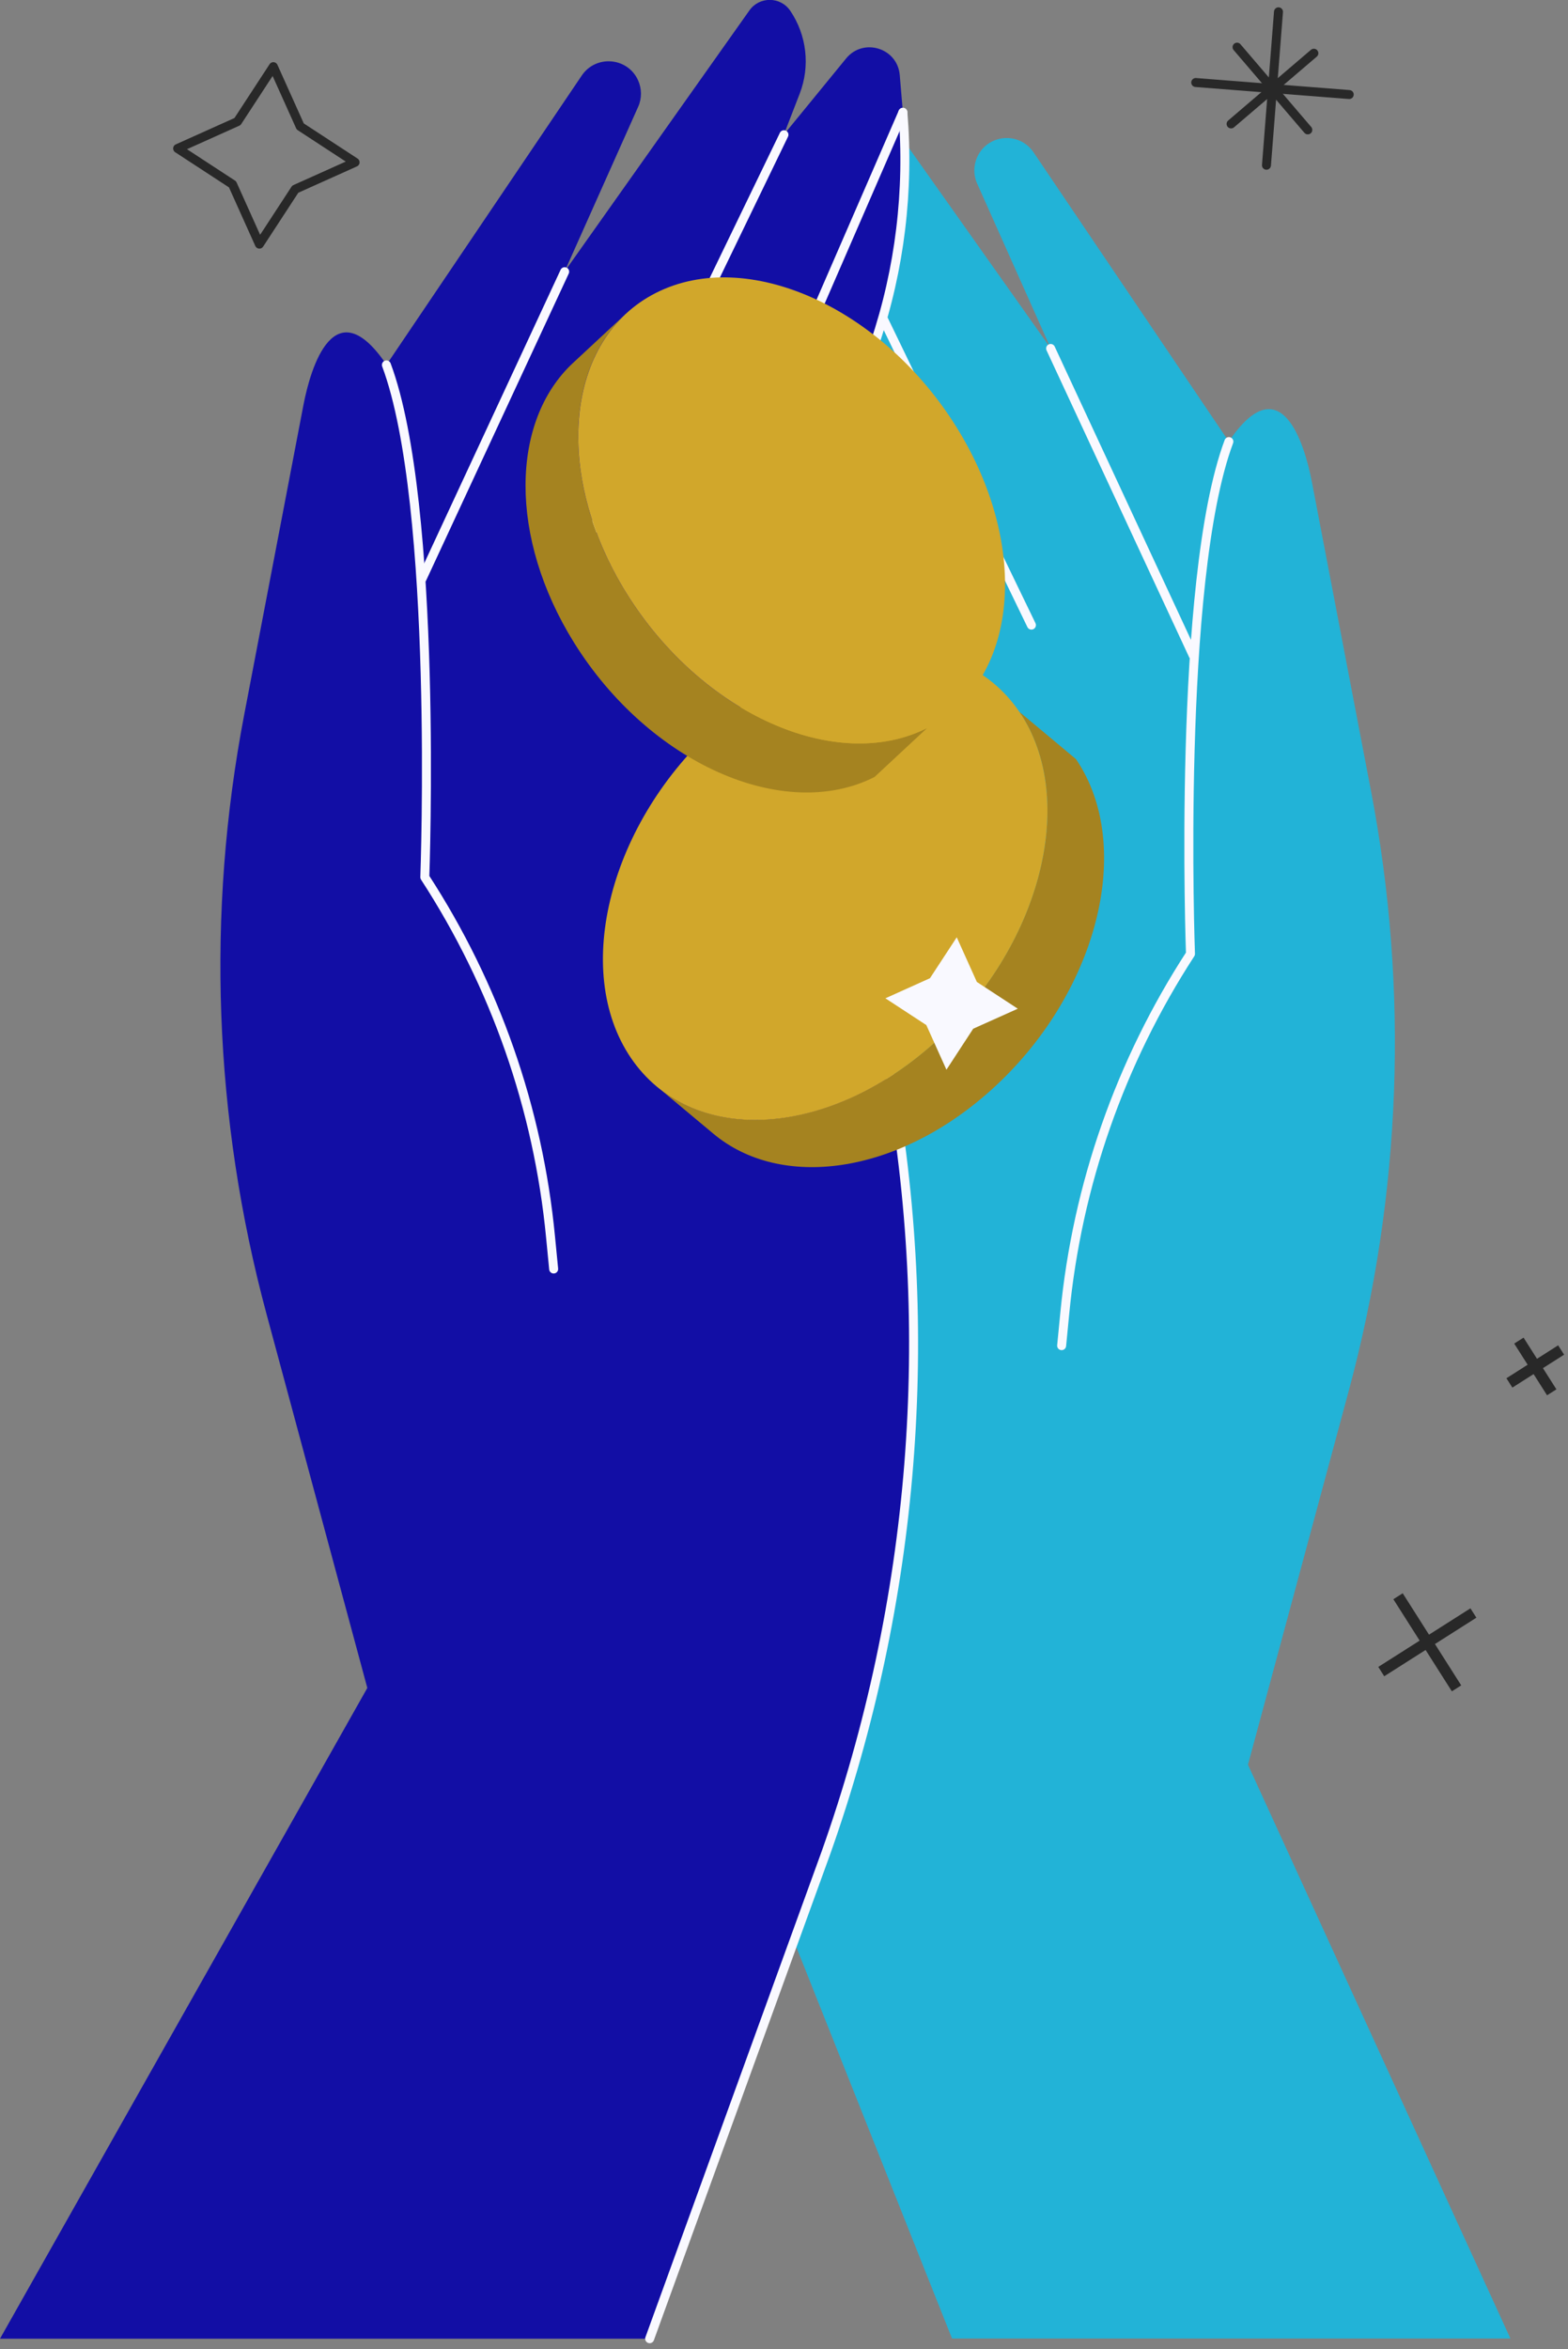
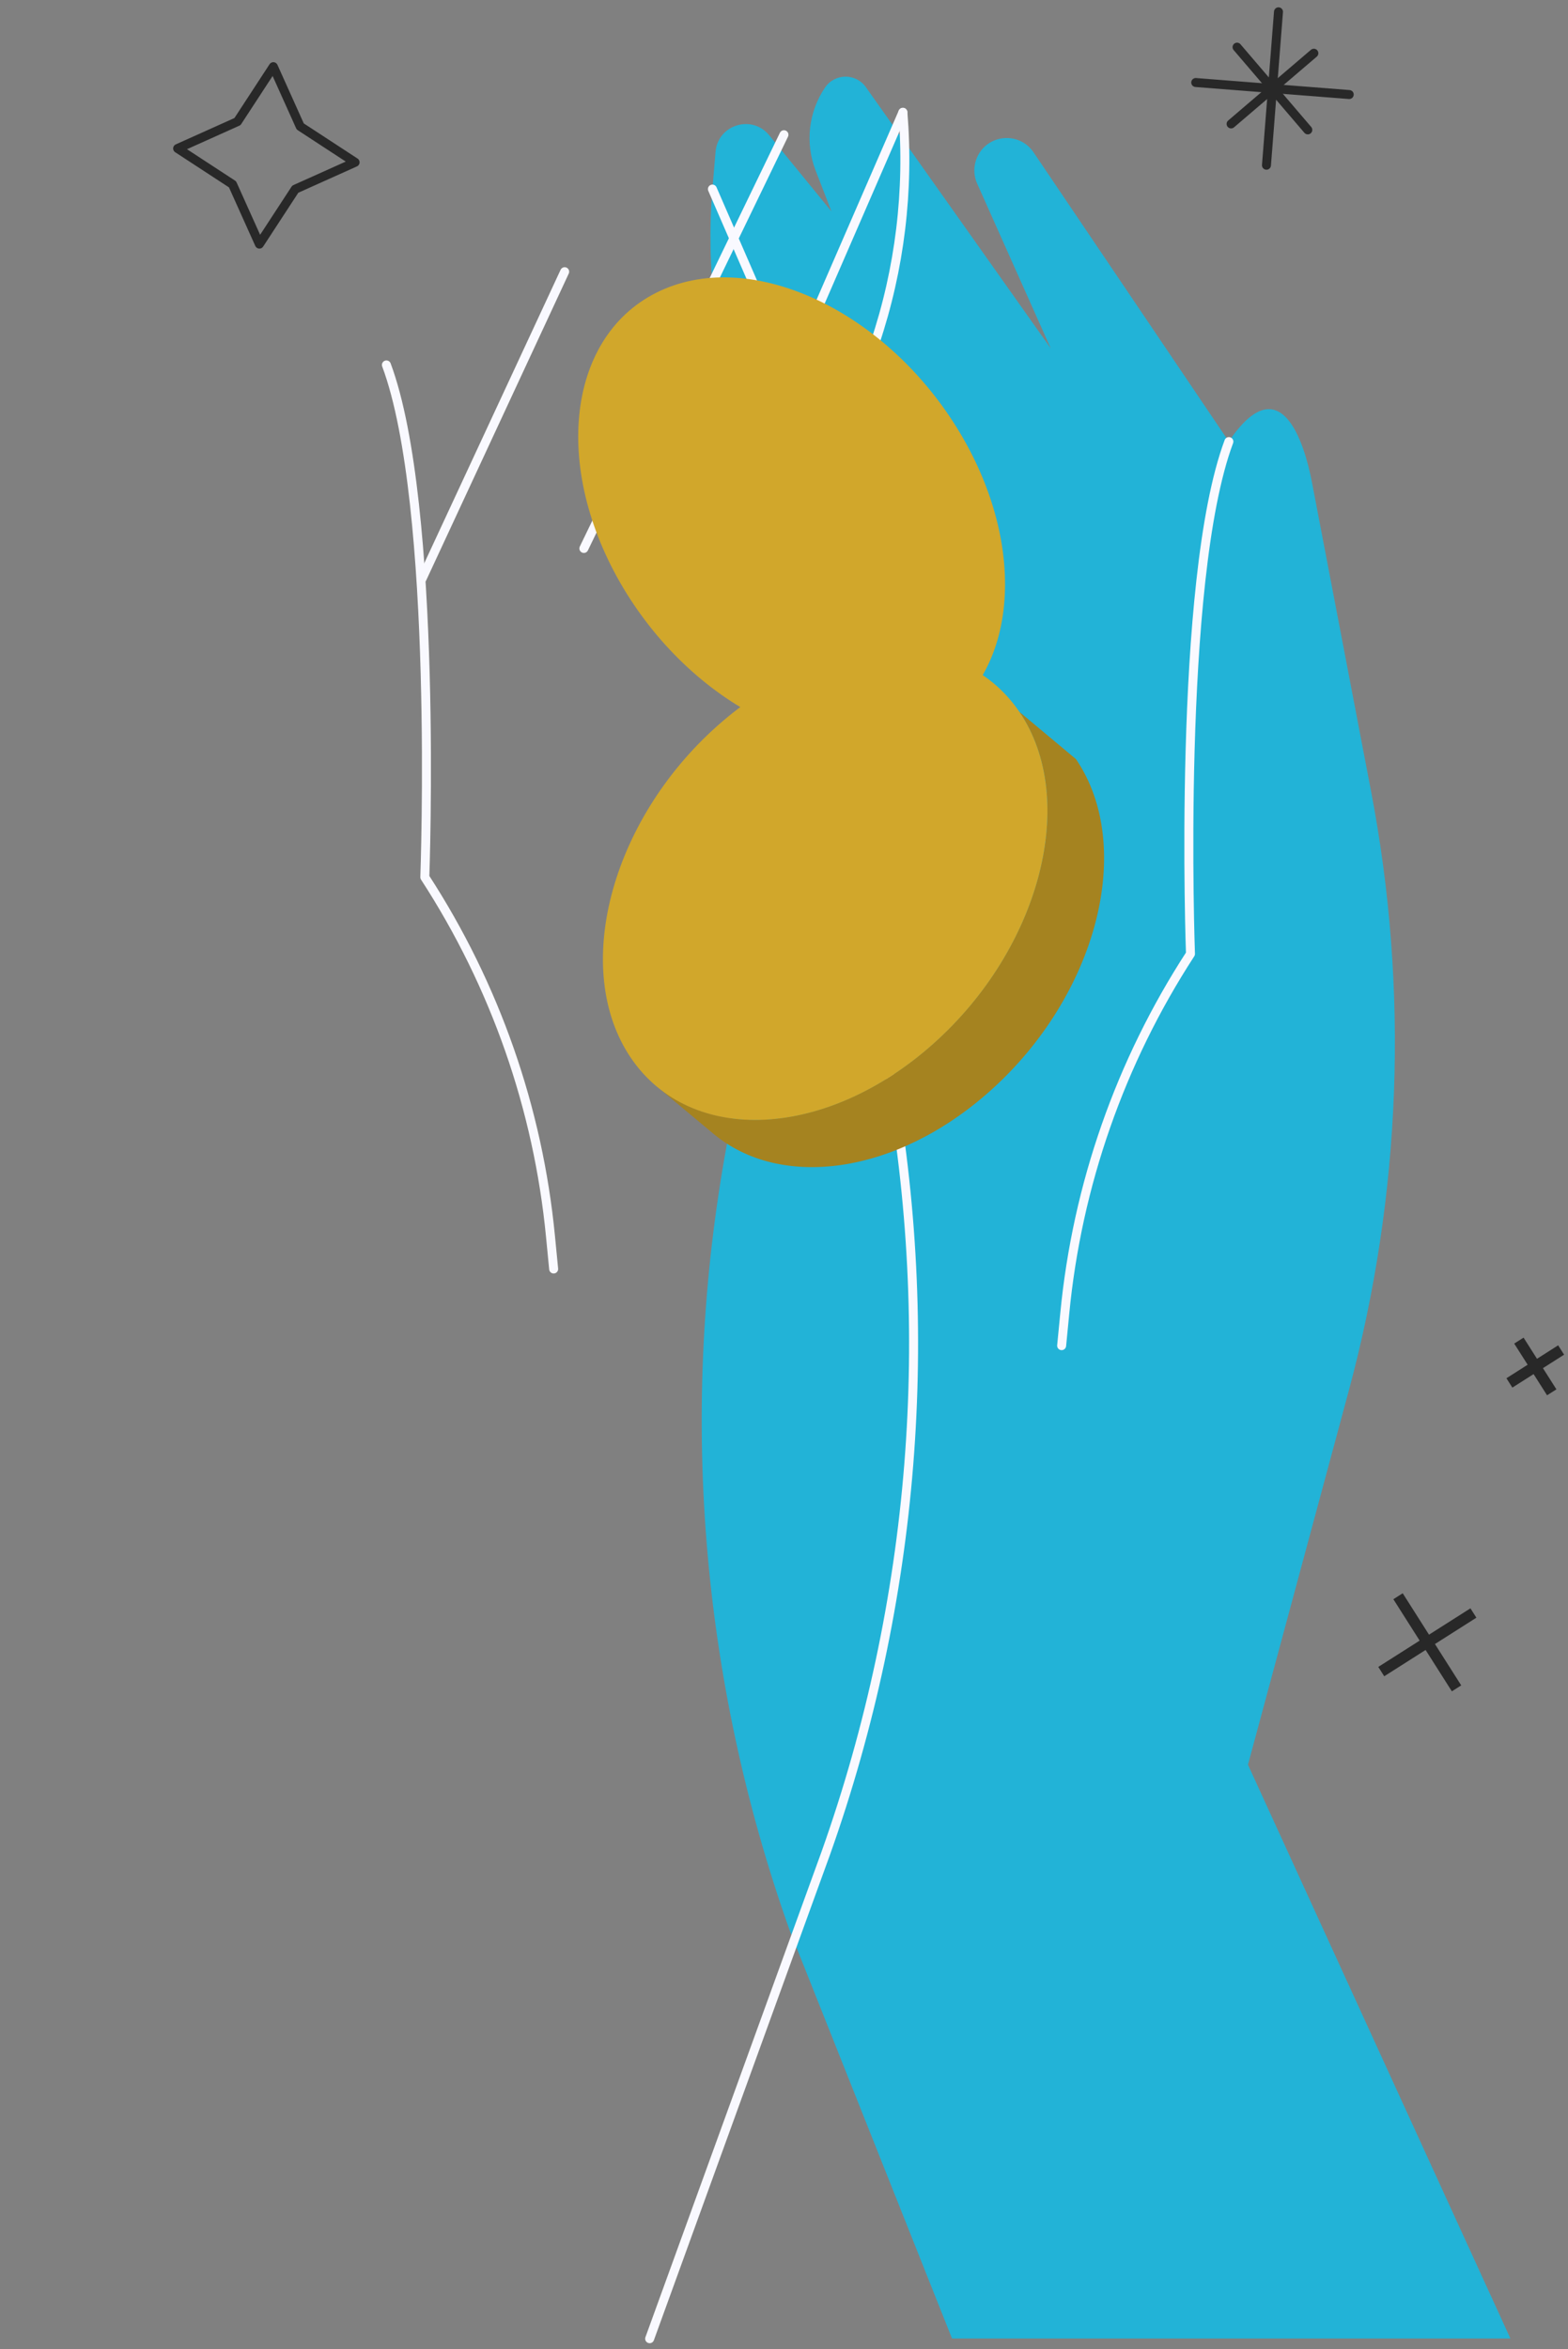
<svg xmlns="http://www.w3.org/2000/svg" width="358" height="536" viewBox="0 0 358 536" fill="none">
  <rect x="0" y="0" width="358" height="536" fill="#808080" stroke="none" />
  <g clip-path="url(#clip0_40000001_288)">
    <path d="M217.379 533.649L180.234 440.31C159.862 382.923 154.925 321.18 165.93 261.282L186.694 148.283L169.045 95.806C163.346 78.866 161.177 60.936 162.654 43.144L163.369 34.662C163.877 28.463 171.675 26.043 175.62 30.86L189.832 48.237L186.21 38.88C183.787 32.611 184.595 25.536 188.379 19.959C190.594 16.709 195.392 16.663 197.676 19.866L239.897 79.488L223.101 41.899C222.224 39.963 222.248 37.751 223.124 35.815C225.524 30.56 232.745 29.984 235.975 34.755L280.549 100.738C292.431 83.222 297.853 101.291 299.514 109.91L313.034 180.549C321.732 225.928 319.978 272.69 307.958 317.309L284.933 402.674L344.849 533.603H348.31H217.379V533.649Z" fill="#22B3D7" />
    <path d="M242.389 307.053L243.104 299.701C245.919 270.454 255.77 242.314 271.805 217.654C271.805 217.654 268.667 132.635 280.572 100.761" stroke="#F9F9FF" stroke-width="2.05" stroke-linecap="round" stroke-linejoin="round" />
-     <path d="M272.428 149.528L239.874 79.512" stroke="#F9F9FF" stroke-width="2.05" stroke-linecap="round" stroke-linejoin="round" />
-     <path d="M235.491 142.637L189.809 48.26" stroke="#F9F9FF" stroke-width="2.05" stroke-linecap="round" stroke-linejoin="round" />
    <path d="M204.828 140.148L162.654 43.144" stroke="#F9F9FF" stroke-width="2.05" stroke-linecap="round" stroke-linejoin="round" />
-     <path d="M148.326 533.649L188.563 422.794C208.935 365.407 213.873 303.665 202.867 243.766L182.103 130.768L199.753 78.29C205.451 61.35 207.62 43.42 206.144 25.628L205.428 17.147C204.921 10.947 197.123 8.527 193.177 13.344L178.965 30.721L182.588 21.364C185.01 15.096 184.203 8.02 180.419 2.443C178.204 -0.807 173.405 -0.853 171.121 2.351L128.9 61.973L145.696 24.383C146.573 22.448 146.55 20.235 145.673 18.299C143.274 13.044 136.052 12.468 132.822 17.239L88.248 83.222C76.367 65.706 70.945 83.775 69.284 92.395L55.764 163.033C47.066 208.412 48.819 255.174 60.84 299.793L83.865 385.158L0 533.649H148.326Z" fill="#120EA5" />
    <path d="M126.408 289.561L125.693 282.209C122.878 252.962 113.027 224.822 96.992 200.162C96.992 200.162 100.13 115.142 88.225 83.269" stroke="#F9F9FF" stroke-width="2.05" stroke-linecap="round" stroke-linejoin="round" />
    <path d="M96.37 132.012L128.923 61.996" stroke="#F9F9FF" stroke-width="2.05" stroke-linecap="round" stroke-linejoin="round" />
    <path d="M133.307 125.144L178.989 30.744" stroke="#F9F9FF" stroke-width="2.05" stroke-linecap="round" stroke-linejoin="round" />
    <path d="M163.969 122.632L206.143 25.628" stroke="#F9F9FF" stroke-width="2.05" stroke-linecap="round" stroke-linejoin="round" />
    <path d="M148.327 533.649L188.563 422.794C208.935 365.407 213.873 303.665 202.868 243.766L182.103 130.768L199.753 78.29C205.452 61.35 207.62 43.42 206.144 25.628" stroke="#F9F9FF" stroke-width="2.05" stroke-linecap="round" stroke-linejoin="round" />
    <path d="M149.942 247.892L162.885 258.701C178.25 271.538 204.598 268.058 226.008 248.975C250.487 227.173 259.3 193.248 245.665 173.22L232.722 162.411C246.357 182.439 237.544 216.341 213.042 238.166C191.609 257.249 165.284 260.729 149.918 247.892H149.942Z" fill="#A58320" />
    <path d="M232.745 162.435C219.11 142.407 188.24 143.859 163.738 165.661C139.26 187.463 130.446 221.388 144.058 241.416C157.694 261.444 188.563 260.015 213.065 238.189C237.544 216.387 246.357 182.462 232.745 162.435Z" fill="#D1A72B" />
-     <path d="M142.835 71.653L130.815 82.831C116.557 96.106 116.119 122.656 131.069 146.647C148.165 174.073 178.873 187.809 199.66 177.3L211.681 166.122C190.893 176.608 160.185 162.872 143.089 135.447C128.139 111.455 128.554 84.928 142.835 71.63V71.653Z" fill="#A58320" />
    <path d="M211.681 166.122C232.468 155.635 235.468 124.914 218.395 97.488C201.299 70.062 170.591 56.327 149.803 66.813C129.016 77.299 126.016 108.021 143.089 135.446C160.185 162.872 190.893 176.608 211.681 166.122Z" fill="#D1A72B" />
    <path d="M291.9 2.696L289.155 37.704" stroke="#282828" stroke-width="2.05" stroke-linecap="round" stroke-linejoin="round" />
    <path d="M273.005 18.829L308.05 21.572" stroke="#282828" stroke-width="2.05" stroke-linecap="round" stroke-linejoin="round" />
    <path d="M282.441 10.763L298.591 29.638" stroke="#282828" stroke-width="2.05" stroke-linecap="round" stroke-linejoin="round" />
    <path d="M281.08 28.278L299.975 12.146" stroke="#282828" stroke-width="2.05" stroke-linecap="round" stroke-linejoin="round" />
    <path d="M62.408 15.211L54.218 27.748L40.56 33.879L53.087 42.06L59.224 55.704L67.415 43.167L81.073 37.036L68.545 28.855L62.408 15.211Z" stroke="#282828" stroke-width="2.05" stroke-linecap="round" stroke-linejoin="round" />
-     <path d="M218.441 213.875L212.327 223.209L202.152 227.795L211.496 233.903L216.088 244.089L222.201 234.732L232.376 230.169L223.032 224.062L218.441 213.875Z" fill="#F9F9FF" />
    <path d="M344.619 315.557L356.431 308.044" stroke="#282828" stroke-width="2.53" />
    <path d="M354.285 317.7L346.787 305.9" stroke="#282828" stroke-width="2.53" />
    <path d="M315.364 381.425L336.405 368.058" stroke="#282828" stroke-width="2.53" />
    <path d="M332.552 385.251L319.194 364.232" stroke="#282828" stroke-width="2.53" />
  </g>
  <defs>
    <clipPath id="clip0_40000001_288">
      <rect width="358" height="536" fill="white" />
    </clipPath>
  </defs>
</svg>